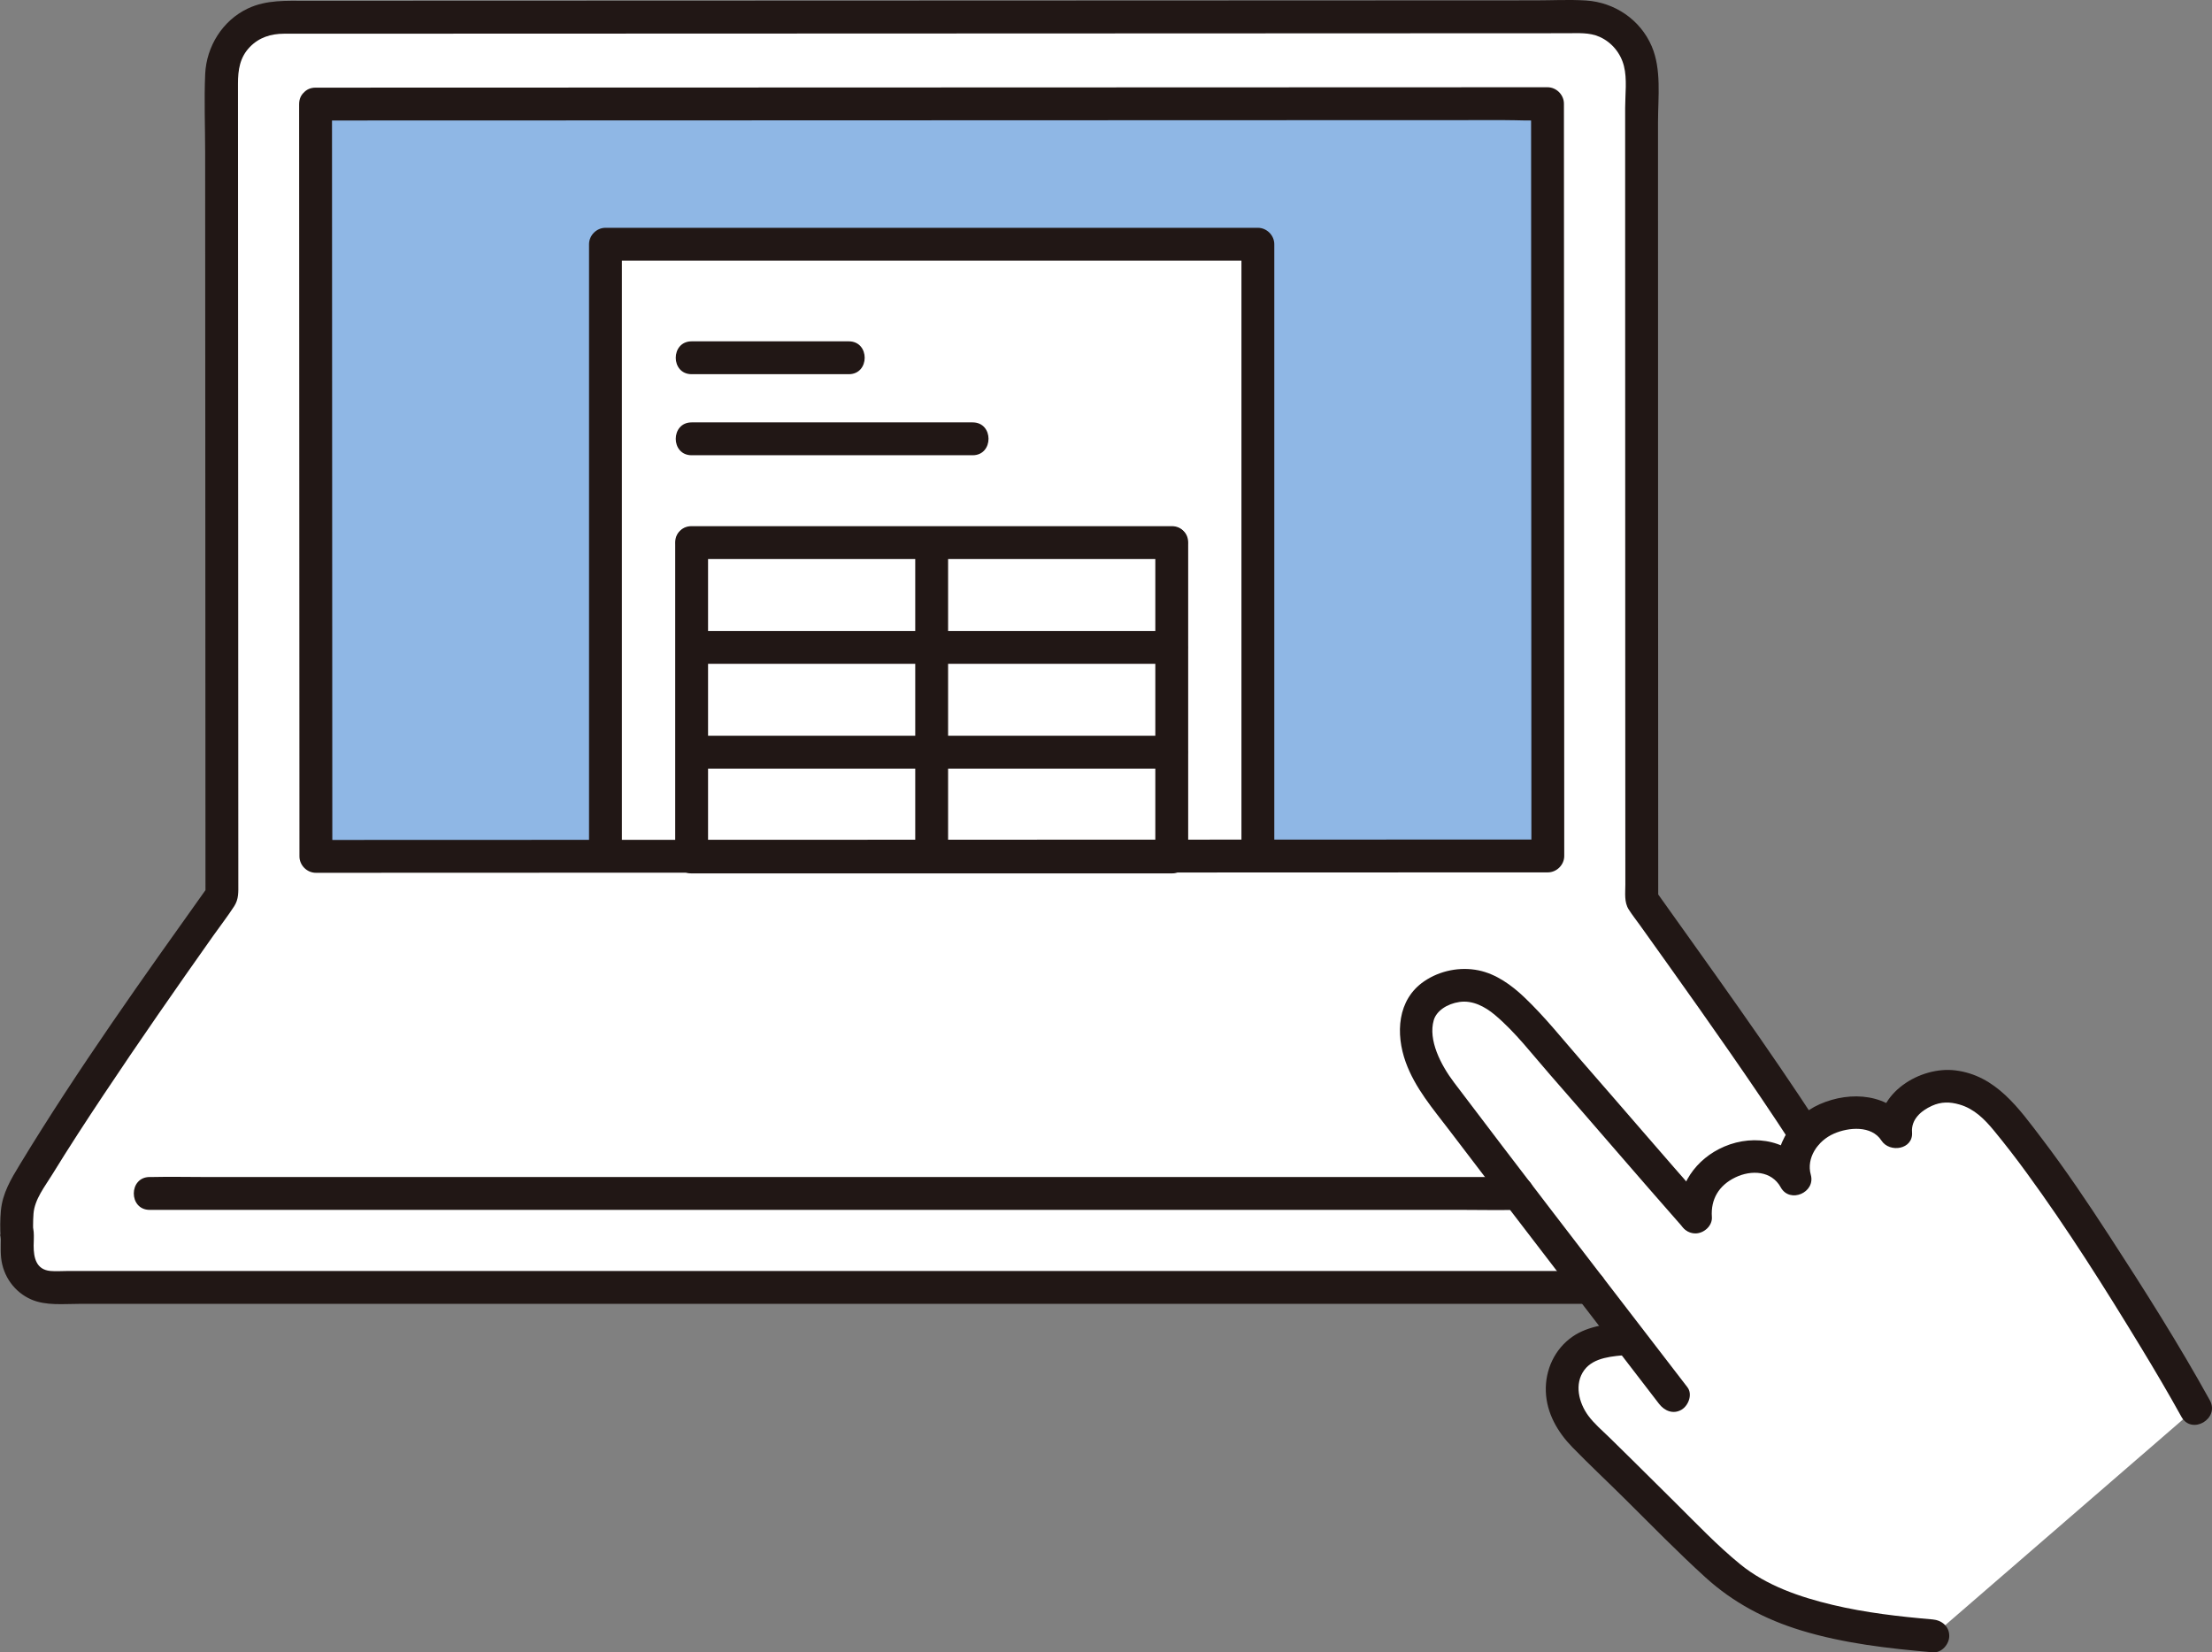
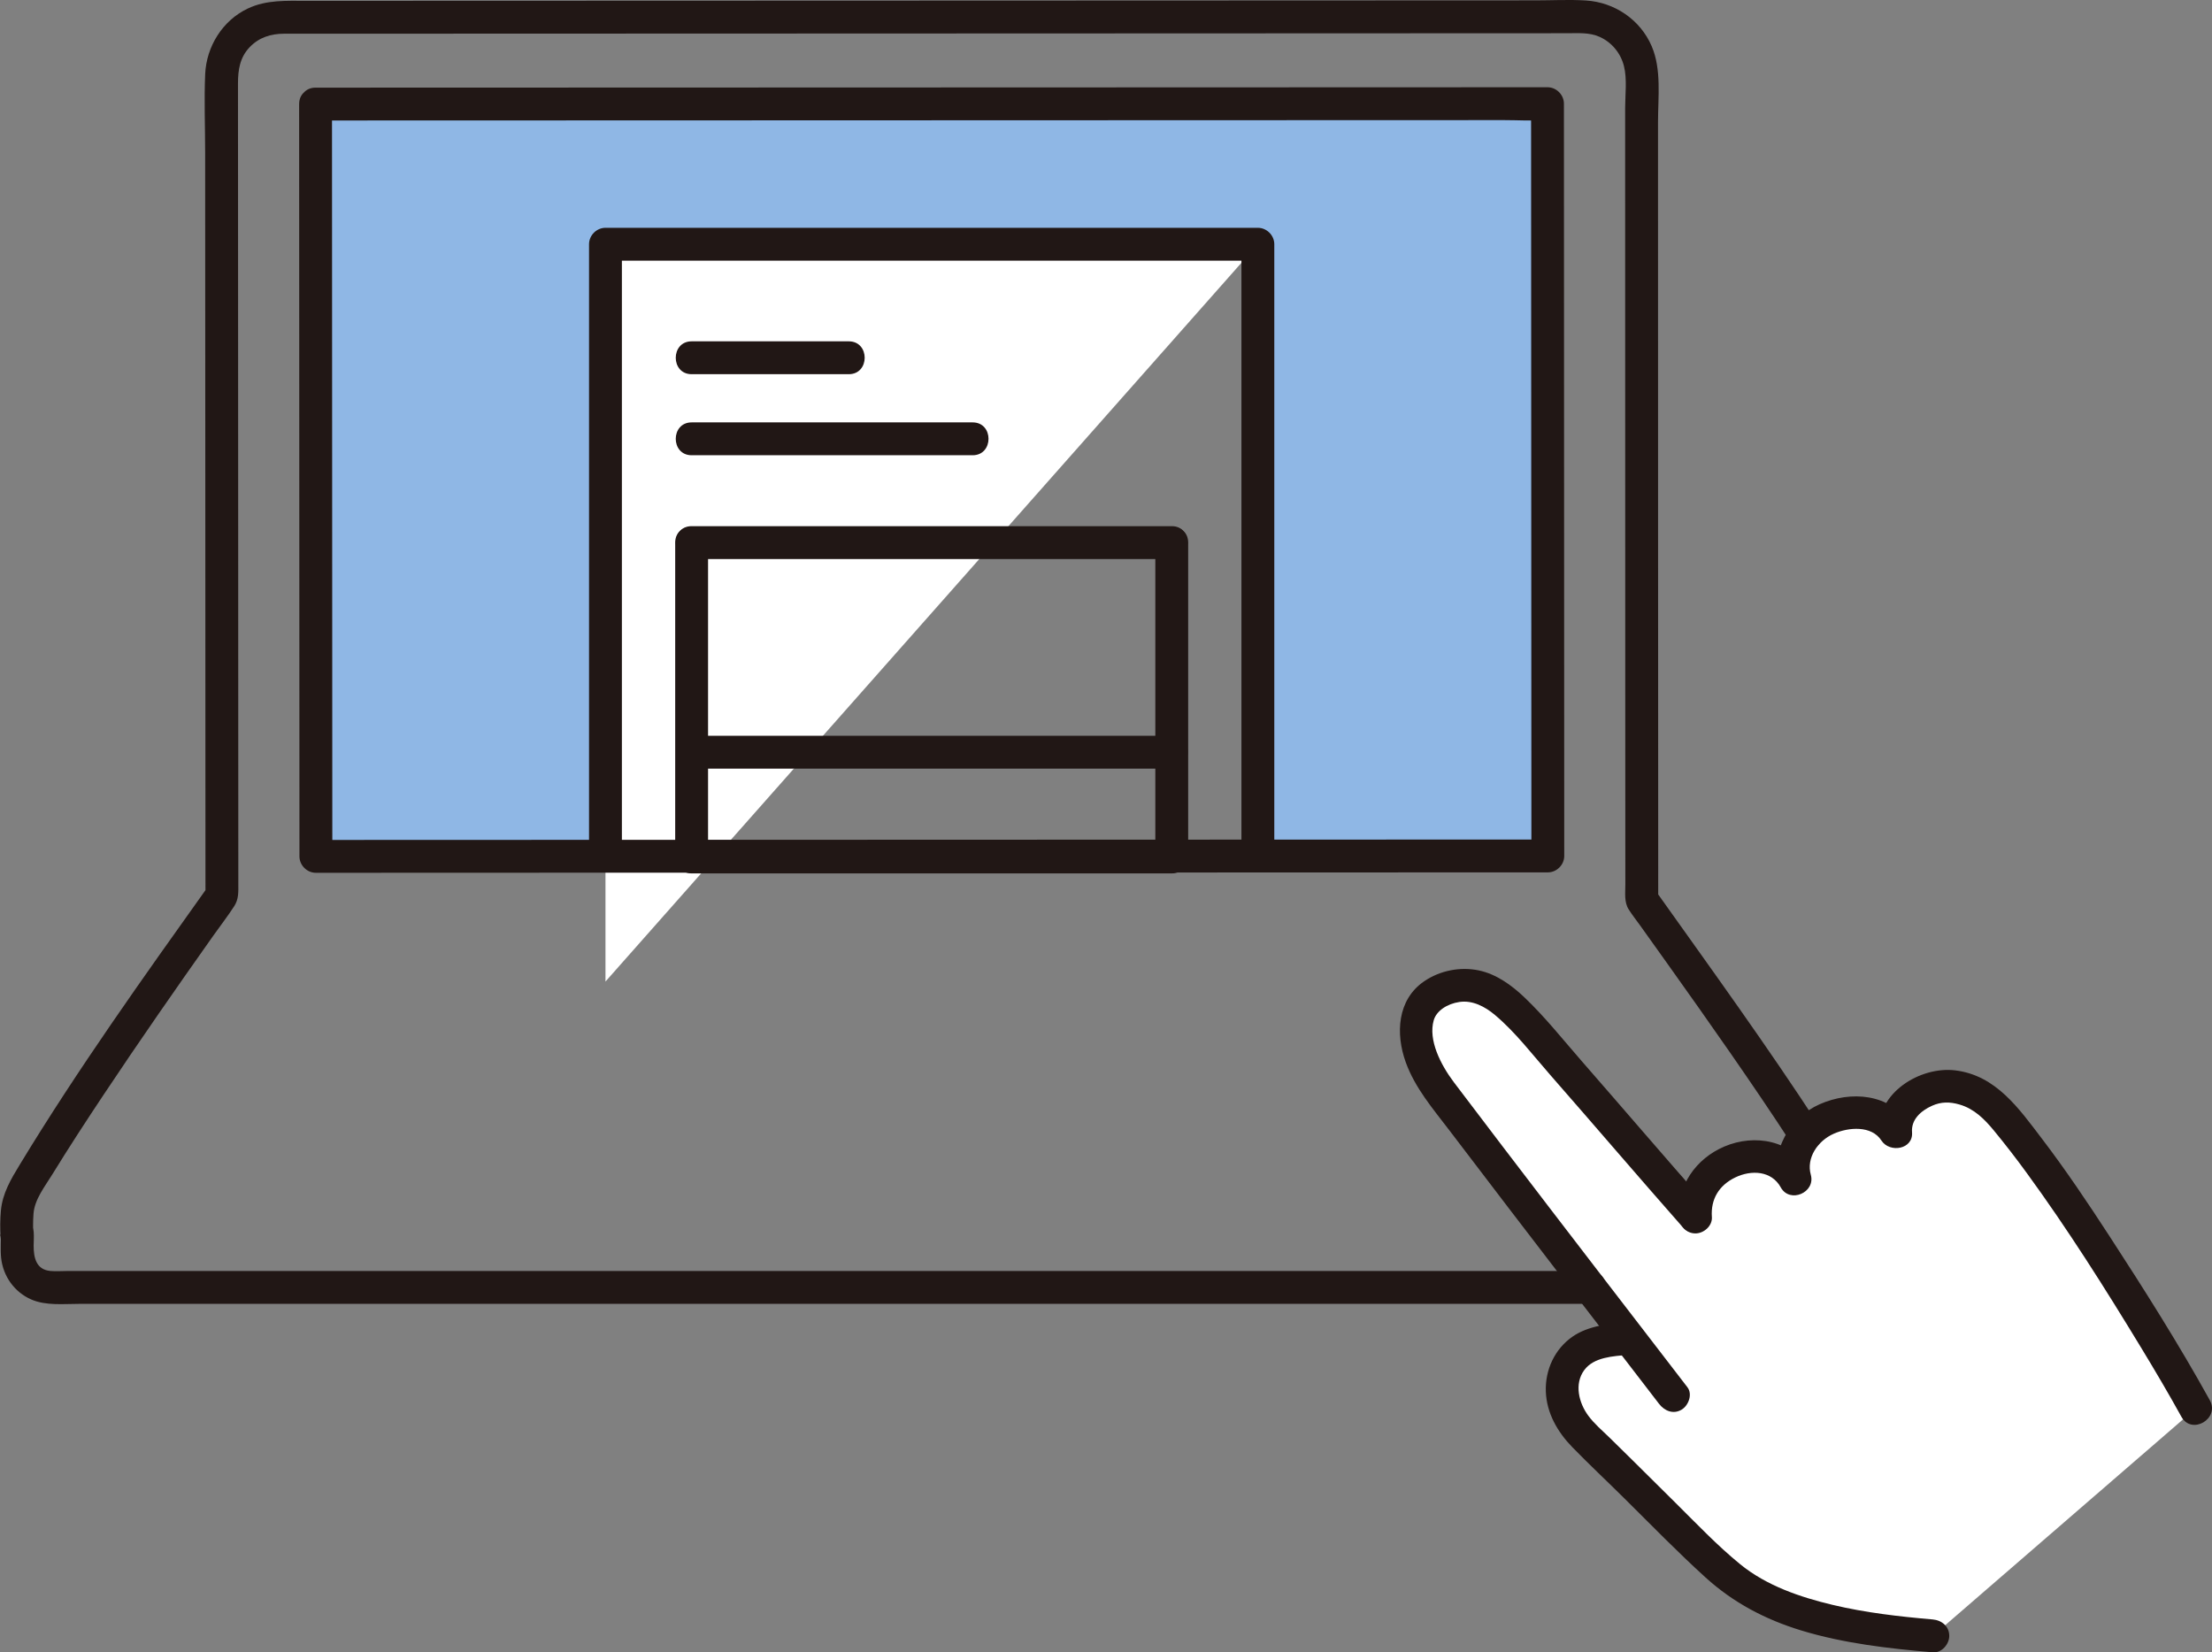
<svg xmlns="http://www.w3.org/2000/svg" id="b" width="323.117" height="241.357" viewBox="0 0 323.117 241.357">
  <rect x="0" y="0" width="323.117" height="241.357" fill="#808080" stroke="none" />
  <defs>
    <style>.g{fill:#fff;}.h{fill:#fcdc4a;}.i{fill:#211715;}</style>
  </defs>
  <g id="c">
    <g id="d">
-       <path class="g" d="M183.746,35.669c-.236,0-45.16,0-95.302,0v107.705c33.969,0,61.333,0,95.302,0,0-.472,0-107.679,0-107.705Z" />
-       <path class="g" d="M268.62,173.658c-7.203-12.3-21.933-32.605-28.799-42.254-.013-34.011-.029-87.397-.026-120.266,0-4.797-3.888-8.682-8.685-8.681-44.333.016-152.675.053-190.065.064-4.796.001-8.679,3.882-8.677,8.678.009,24.503.024,62.886.036,91.845.004,11.043.008,20.715.011,27.725-6.769,9.503-21.559,30.448-28.84,42.882-.719,1.227-1.09,2.625-1.09,4.047,0,7.604.029-2.422.029,5.329,0,2.775,2.25,5.023,5.025,5.023,33.123,0,220.06,0,256.115,0,3.323,0,6.026-2.696,6.026-6.019,0-1.569.027-3.088.027-4.343,0-1.42-.368-2.805-1.086-4.031ZM186.095,125.044c-30.28,0-69.64.02-100,.04-17.41,0-31.86,0-39.95.01,0,0-.04-80-.05-109.89,26.53-.01,179.95-.06,179.95-.06.02,27.15.04,77.56.05,109.88-7.94.01-22.45.01-40,.02Z" />
+       <path class="g" d="M183.746,35.669c-.236,0-45.16,0-95.302,0v107.705Z" />
      <path class="g" d="M320.723,205.735c-2.292-4.149-6.59-11.515-12.914-21.278-4.329-6.684-9.316-14.418-15.47-21.759-3.165-3.775-7.501-4.681-10.384-3.651-2.68.957-5.41,3.324-5.055,6.338-1.94-3.198-6.497-3.602-10.215-1.872s-5.45,5.59-4.489,8.714c-1.549-3.013-5.255-4.055-8.651-2.853-4.336,1.536-6.178,4.888-5.887,8.359-6.513-7.374-19.313-22.357-25.313-28.949-3.522-3.87-7.462-6.447-12.452-3.775-5.314,2.844-2.585,10.317.09,13.862,7.699,10.205,20.164,26.431,28.007,36.625-.056.003-.084.006-.084.006-2.07.163-3.214.354-4.99.847-1.527.424-3.62,1.714-4.371,4.301-1.055,3.633.406,6.697,3.12,9.332,8.876,8.619,16.139,16.159,20.444,19.872,7.762,6.695,20.553,8.266,30.228,9.098" />
      <g id="e">
        <path class="h" d="M226.045,15.144s-153.42.05-179.95.06c.01,29.89.05,109.89.05,109.89,8.09-.01,22.54-.01,39.95-.01.769,0,1.568-.001,2.349-.002V35.67h95.302v89.374c.781,0,1.58,0,2.349,0,17.55-.01,32.06-.01,40-.02-.01-32.32-.03-82.73-.05-109.88Z" style="fill: rgb(143, 183, 229);" />
      </g>
    </g>
    <g id="f">
      <path class="i" d="M43.695,15.202c.007,16.788.014,33.576.021,50.364.007,16.467.014,32.934.021,49.4.001,3.374,0,6.748.004,10.122.001,1.297,1.098,2.401,2.4,2.4,8.924-.003,17.848-.007,26.772-.01,13.036-.005,26.072-.009,39.108-.014,14.502-.005,29.003-.01,43.505-.015,13.342-.005,26.684-.009,40.026-.013,9.413-.003,18.825-.006,28.238-.009.769,0,1.537,0,2.306,0,1.297,0,2.401-1.099,2.4-2.4-.006-14.518-.012-29.036-.018-43.553-.006-15.177-.013-30.354-.019-45.53-.003-6.933-.006-13.866-.009-20.799,0-1.297-1.099-2.4-2.4-2.4-5.163.002-10.325.003-15.488.005-12.698.004-25.396.008-38.093.013-16.003.005-32.005.01-48.008.016-15.184.005-30.368.01-45.552.014-10.233.003-20.465.006-30.698.009-.705,0-1.41,0-2.115,0-3.089,0-3.094,4.801,0,4.8,9.335-.002,18.67-.005,28.005-.008,14.843-.005,29.686-.009,44.529-.014,16.123-.005,32.247-.01,48.37-.016,13.289-.004,26.578-.009,39.867-.013,4.294-.001,8.587-.003,12.881-.004,1.997,0,4.05.137,6.044-.002.085-.006.173,0,.259,0l-2.4-2.4c.006,13.286.011,26.572.017,39.858.007,15.521.013,31.042.02,46.564.003,7.82.007,15.641.01,23.461l2.4-2.4c-8.783.002-17.566.005-26.349.008-12.964.004-25.927.009-38.891.013-14.497.005-28.995.01-43.492.015-13.406.005-26.812.009-40.219.014-9.545.003-19.09.007-28.634.01-.79,0-1.58,0-2.369,0l2.4,2.4c-.011-9.666-.008-19.332-.013-28.997-.008-18.481-.016-36.961-.024-55.442-.004-8.483-.007-16.965-.01-25.448-.001-3.089-4.801-3.094-4.8,0Z" />
      <path class="i" d="M90.843,125.084V35.674l-2.4,2.4h95.3l-2.4-2.4v89.37c0,3.089,4.8,3.094,4.8,0V35.674c0-1.297-1.1-2.4-2.4-2.4h-95.3c-1.297,0-2.4,1.1-2.4,2.4v89.41c0,3.089,4.8,3.094,4.8,0h0Z" />
      <path class="i" d="M101.029,66.497h41.05c3.089,0,3.094-4.8,0-4.8h-41.05c-3.089,0-3.094,4.8,0,4.8h0Z" />
-       <path class="i" d="M133.693,79.255v45.919c0,3.089,4.8,3.094,4.8,0v-45.919c0-3.089-4.8-3.094-4.8,0h0Z" />
-       <path class="i" d="M101.422,96.962h69.738c3.089,0,3.094-4.8,0-4.8h-69.738c-3.089,0-3.094,4.8,0,4.8h0Z" />
      <path class="i" d="M101.669,112.269c17.868,0,35.736,0,53.603,0,5.296,0,10.592,0,15.888,0,3.089,0,3.094-4.8,0-4.8-17.868,0-35.736,0-53.603,0h-15.888c-3.089,0-3.094,4.8,0,4.8h0Z" />
      <path class="i" d="M168.763,79.255v45.919c0,3.089,4.8,3.094,4.8,0v-45.919c0-3.089-4.8-3.094-4.8,0h0Z" />
      <path class="i" d="M101.029,127.576c15.64,0,31.281,0,46.921,0,7.737,0,15.473,0,23.21,0,3.089,0,3.094-4.8,0-4.8-21.816,0-43.632,0-65.448,0h-4.683c-3.089,0-3.094,4.8,0,4.8h0Z" />
      <path class="i" d="M98.629,79.255v45.921c0,3.089,4.8,3.094,4.8,0v-45.921c0-3.089-4.8-3.094-4.8,0h0Z" />
      <path class="i" d="M171.161,76.855c-21.868,0-43.736,0-65.604,0h-4.528c-3.089,0-3.094,4.8,0,4.8,15.638,0,31.276,0,46.913,0,7.739,0,15.479,0,23.218,0,3.089,0,3.094-4.8,0-4.8h0Z" />
      <path class="i" d="M101.029,54.658h22.961c3.089,0,3.094-4.8,0-4.8h-22.961c-3.089,0-3.094,4.8,0,4.8h0Z" />
      <path class="i" d="M265.796,164.562c-7.608-11.702-15.812-23-23.9-34.37l.328,1.211c-.01-16.515-.015-33.029-.02-49.544-.005-17.484-.008-34.967-.009-52.451,0-3.867,0-7.734,0-11.601,0-3.612.531-7.665-.924-11.056-1.663-3.877-5.42-6.418-9.608-6.68-2.443-.153-4.936-.017-7.384-.016-12.295.005-24.589.01-36.884.015-14.798.006-29.596.012-44.393.017-14.988.006-29.975.011-44.963.016-12.864.005-25.728.009-38.592.013-4.896.002-9.792.003-14.687.004-2.927,0-5.819-.168-8.545,1.116-3.699,1.742-6.067,5.55-6.243,9.597-.165,3.795-.005,7.633-.003,11.432.002,4.244.004,8.488.006,12.732.004,9.183.009,18.365.013,27.548.009,18.77.012,37.539.022,56.309.002,3.972.005,7.945.005,11.917l.328-1.211c-9.455,13.269-18.973,26.587-27.432,40.521-1.305,2.149-2.548,4.2-2.781,6.768-.114,1.261-.124,2.623-.037,3.892.18,2.65,3.907,3.32,4.714.638.145-.482.069-1.002.101-1.495l-4.097,1.697h0c-.234-.565-.469-1.131-.703-1.696.066,1.281-.076,2.571.057,3.849.279,2.671,1.94,5.01,4.414,6.082,2.131.923,4.679.636,6.965.636h220.721c3.089,0,3.094-4.8,0-4.8H9.784c-.799,0-1.634.068-2.429-.006-2.075-.194-2.44-1.939-2.441-3.688,0-1.13.259-2.948-.71-3.769-1.618-1.371-3.955-.449-4.097,1.697-.032.487-.258,1.31.07.219l4.714.638c-.077-1.127-.081-2.348.004-3.468.161-2.101,1.675-3.987,2.747-5.733,2.405-3.915,4.916-7.764,7.462-11.589,5.226-7.85,10.614-15.593,16.06-23.291,1.009-1.426,2.095-2.82,3.043-4.287.682-1.055.607-2.083.606-3.294,0-1.22,0-2.441-.001-3.661-.002-5.604-.006-11.208-.008-16.813-.003-11.064-.007-22.127-.012-33.191-.009-21.07-.02-42.14-.029-63.209,0-2,.271-3.823,1.717-5.326,1.368-1.422,3.085-1.952,5.016-1.959,2.567-.009,5.134-.001,7.701-.002,6.508-.002,13.016-.004,19.524-.006,16.584-.005,33.167-.011,49.751-.017,18.09-.007,36.18-.013,54.271-.02,15.681-.006,31.362-.012,47.043-.019,3.048-.001,6.095-.003,9.143-.004,1.605,0,3.24-.143,4.744.533,1.769.795,3.066,2.377,3.541,4.248.485,1.913.18,4.156.18,6.119,0,2.213,0,4.427,0,6.64,0,4.847,0,9.693.001,14.54.002,21.141.007,42.282.014,63.423.003,9.62.007,19.24.013,28.86,0,1.228-.192,2.544.489,3.622.502.795,1.101,1.546,1.648,2.311,1.335,1.87,2.672,3.739,4.006,5.61,3.089,4.333,6.164,8.677,9.197,13.049s6.001,8.733,8.889,13.175c1.678,2.58,5.835.177,4.145-2.423h0Z" />
-       <path class="i" d="M221.743,171.924H30.02c-2.605,0-5.219-.061-7.823,0-.111.003-.222,0-.333,0-3.089,0-3.094,4.8,0,4.8h191.724c2.605,0,5.219.061,7.823,0,.111-.003.222,0,.333,0,3.089,0,3.094-4.8,0-4.8h0Z" />
      <path class="i" d="M246.488,202.63c-8.985-11.682-17.982-23.356-26.919-35.075-2.4-3.148-4.797-6.298-7.182-9.457-1.946-2.577-3.788-6.191-2.953-9.08.395-1.365,1.949-2.396,3.752-2.662,1.926-.285,3.742.685,5.176,1.889,3,2.517,5.498,5.811,8.072,8.749,6.476,7.39,12.853,14.867,19.352,22.236,2.047,2.321,5.432-1.084,3.394-3.394-6.088-6.903-12.069-13.901-18.124-20.832-2.743-3.14-5.397-6.499-8.428-9.369-1.858-1.76-4.088-3.368-6.64-3.895-2.717-.561-5.675.03-7.969,1.604-3.925,2.693-4.175,7.662-2.678,11.812,1.371,3.8,3.991,6.813,6.403,9.987,5.667,7.46,11.367,14.896,17.073,22.327,4.504,5.865,9.017,11.722,13.525,17.583.789,1.026,2.064,1.574,3.284.861,1.009-.59,1.656-2.25.861-3.284h0Z" />
      <path class="i" d="M237.907,193.101c-2.736.227-5.855.52-8.183,2.126-2.62,1.807-4.035,4.87-3.917,8.042.118,3.154,1.715,5.908,3.876,8.125,2.494,2.558,5.11,5.005,7.647,7.521,3.897,3.865,7.738,7.806,11.802,11.498s8.737,6.145,13.982,7.744c6.226,1.898,12.762,2.635,19.224,3.194,1.293.112,2.4-1.183,2.4-2.4,0-1.391-1.103-2.288-2.4-2.4-4.917-.425-9.828-.984-14.636-2.129-4.749-1.131-9.652-2.799-13.488-5.924-3.364-2.741-6.396-5.942-9.474-8.991-2.086-2.066-4.167-4.139-6.256-6.202-1.12-1.106-2.242-2.211-3.368-3.311-1.059-1.035-2.238-2.024-3.119-3.222-1.367-1.858-2.069-4.628-.574-6.649,1.4-1.893,4.196-2.031,6.484-2.221,1.292-.107,2.4-1.026,2.4-2.4,0-1.215-1.101-2.508-2.4-2.4h0Z" />
      <path class="i" d="M250.061,177.759c-.177-2.561.996-4.606,3.434-5.781,2.319-1.117,5.281-.99,6.629,1.459,1.316,2.389,5.119.768,4.387-1.849-.673-2.407.96-4.943,3.386-6.003,2.151-.94,5.486-1.224,6.932,1.011,1.198,1.852,4.669,1.311,4.472-1.211-.146-1.869,1.304-3.137,2.905-3.862,1.323-.599,2.59-.608,4.041-.185,2.133.621,3.63,2.123,5.008,3.793,1.663,2.016,3.257,4.086,4.797,6.197,5.983,8.198,11.435,16.837,16.702,25.508,2.026,3.335,4.009,6.697,5.898,10.111,1.496,2.703,5.643.285,4.145-2.423-4.542-8.208-9.568-16.144-14.681-24.005-3.146-4.836-6.363-9.63-9.861-14.22-3.356-4.404-6.699-9.217-12.618-9.95-5.147-.638-11.582,3.307-11.134,9.036l4.472-1.211c-2.886-4.461-8.633-4.888-13.169-2.88-4.375,1.936-7.251,6.821-5.922,11.571l4.387-1.849c-2.466-4.477-7.946-5.439-12.389-3.544-4.15,1.77-6.935,5.701-6.618,10.289.089,1.293,1.039,2.4,2.4,2.4,1.23,0,2.49-1.1,2.4-2.4h0Z" />
    </g>
  </g>
</svg>